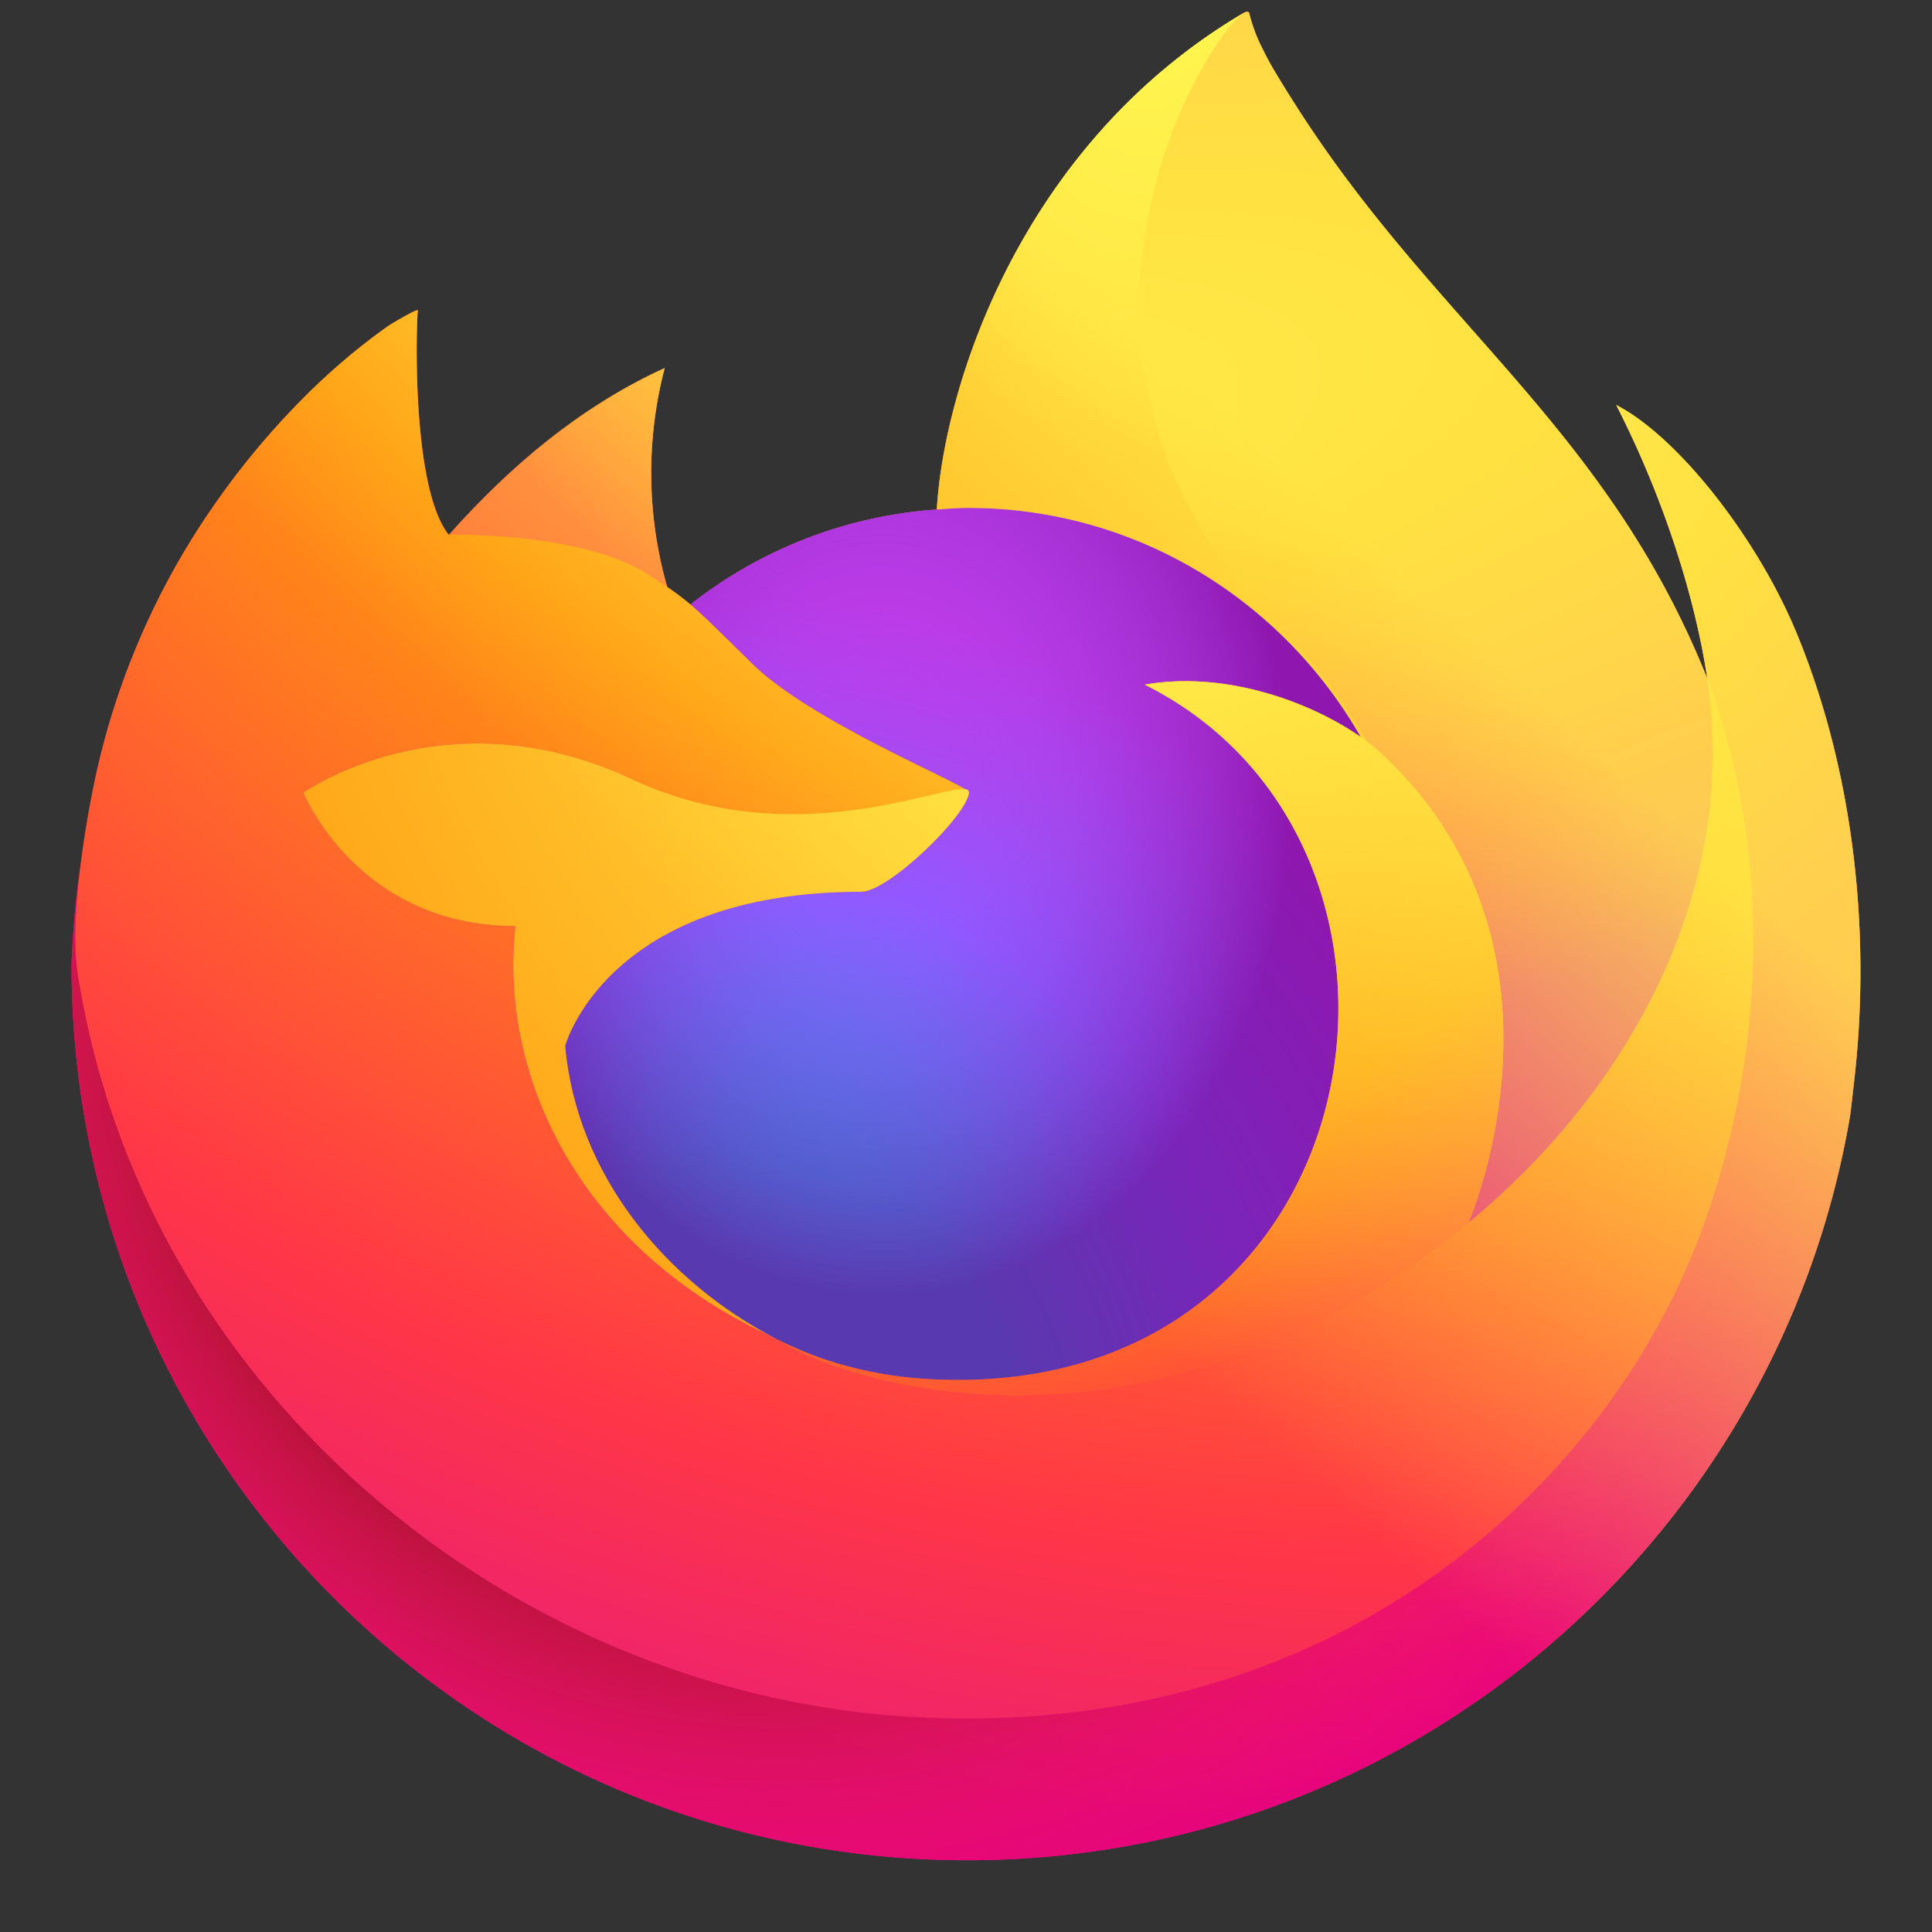
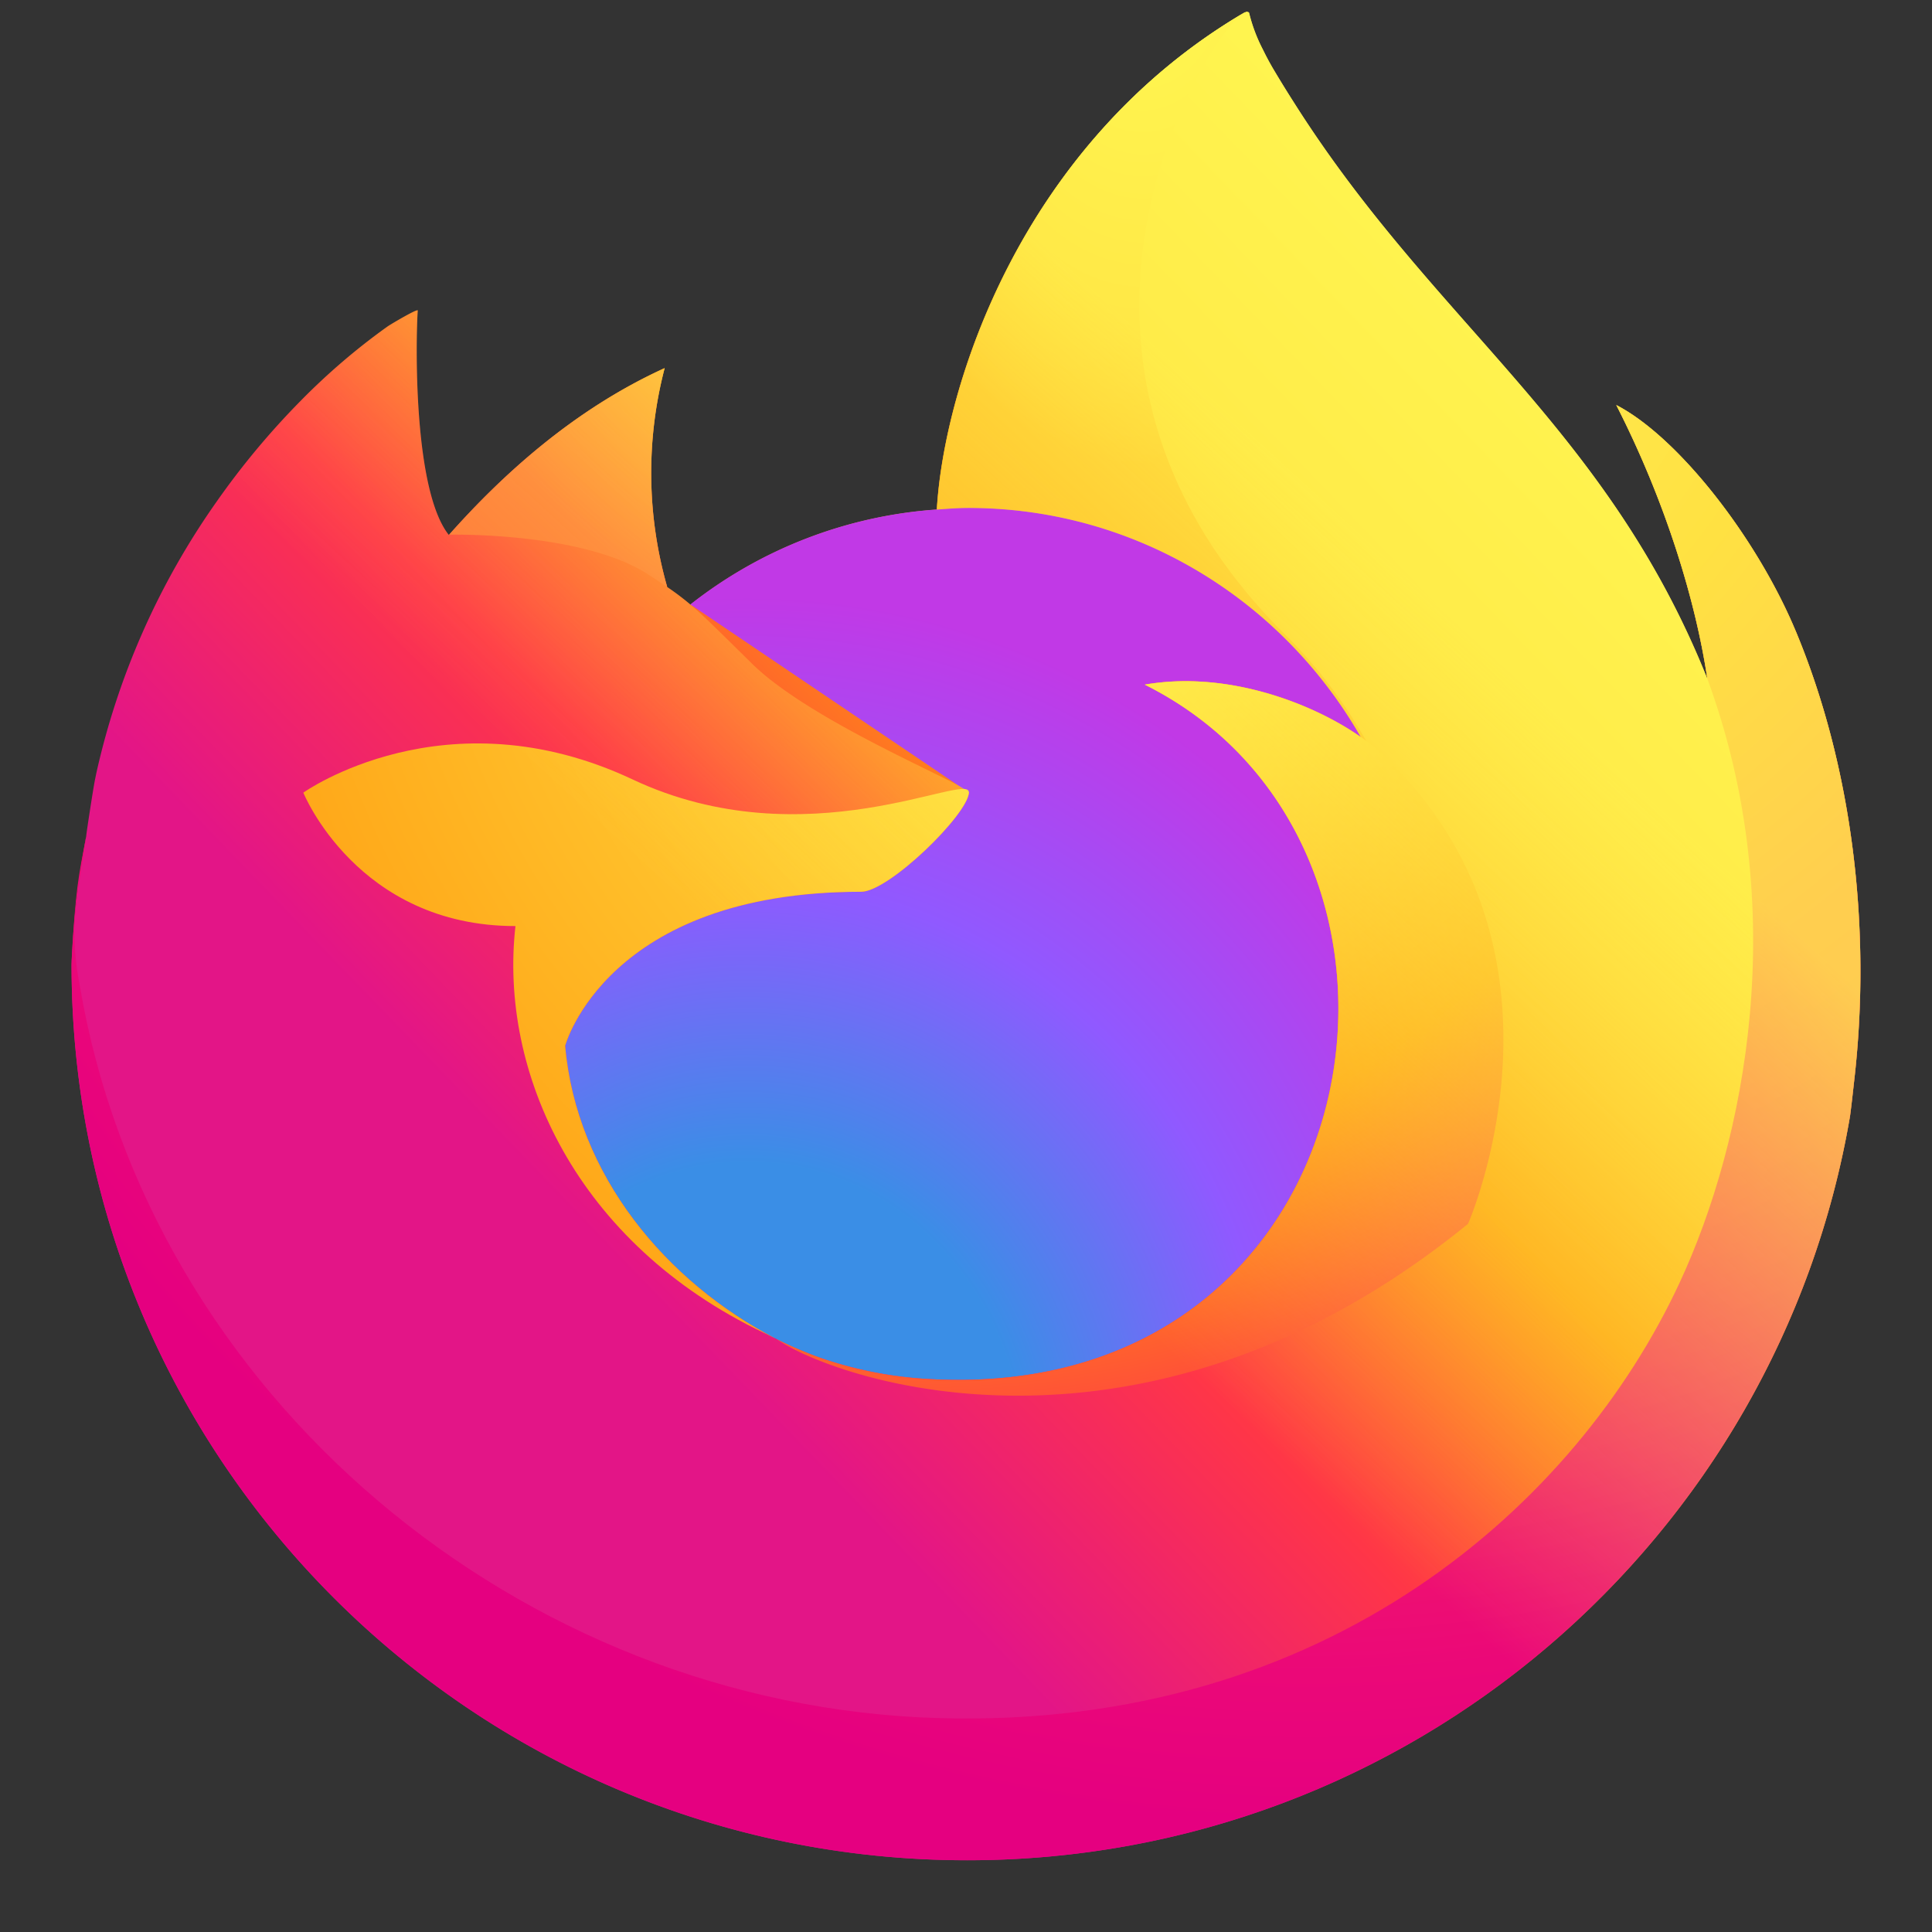
<svg xmlns="http://www.w3.org/2000/svg" fill="none" viewBox="0 0 30 30">
  <rect x="0" y="0" width="30" height="30" fill="#333333" stroke="none" />
  <path d="M27.888 9.81c-.604-1.454-1.828-3.023-2.79-3.52.783 1.534 1.236 3.073 1.409 4.221l.002.023c-1.572-3.92-4.239-5.5-6.416-8.941a17.61 17.61 0 0 1-.328-.533 4.234 4.234 0 0 1-.153-.287 2.529 2.529 0 0 1-.216-.575.036.036 0 0 0-.024-.013.047.047 0 0 0-.026 0L19.34.19l-.01.006.006-.008c-3.494 2.046-4.679 5.83-4.788 7.725a6.959 6.959 0 0 0-3.827 1.475 4.134 4.134 0 0 0-.36-.272 6.444 6.444 0 0 1-.04-3.4c-1.428.651-2.54 1.68-3.347 2.588h-.007c-.551-.699-.512-3.002-.48-3.483-.007-.03-.412.21-.465.246-.487.347-.941.737-1.36 1.164a12.18 12.18 0 0 0-1.298 1.558v.002-.002A11.738 11.738 0 0 0 1.497 12l-.019.092c-.026.122-.12.735-.137.868l-.003.03a13.258 13.258 0 0 0-.225 1.919l-.002.07c0 7.681 6.227 13.907 13.908 13.907 6.879 0 12.59-4.994 13.708-11.553.024-.178.043-.357.063-.536.277-2.385-.03-4.892-.902-6.988Zm-16.03 10.885c.066.031.127.065.194.095l.01.006a7.323 7.323 0 0 1-.203-.1ZM26.51 10.538l-.001-.014.002.015v-.001Z" fill="url(#a)" />
  <path d="M27.888 9.81c-.604-1.454-1.828-3.023-2.79-3.52.783 1.534 1.236 3.073 1.409 4.221l.002.013.002.015c1.312 3.558.597 7.175-.433 9.385-1.593 3.42-5.452 6.926-11.491 6.755C8.06 26.494 2.313 21.652 1.24 15.31c-.196-1 0-1.508.098-2.32-.12.626-.165.807-.225 1.92l-.002.07c0 7.68 6.227 13.906 13.908 13.906 6.879 0 12.59-4.994 13.708-11.553.024-.178.043-.357.063-.536.277-2.385-.03-4.892-.902-6.988Z" fill="url(#b)" />
-   <path d="M27.888 9.81c-.604-1.454-1.828-3.023-2.79-3.52.783 1.534 1.236 3.073 1.409 4.221l.002.013.002.015c1.312 3.558.597 7.175-.433 9.385-1.593 3.42-5.452 6.926-11.491 6.755C8.06 26.494 2.313 21.652 1.24 15.31c-.196-1 0-1.508.098-2.32-.12.626-.165.807-.225 1.92l-.002.07c0 7.68 6.227 13.906 13.908 13.906 6.879 0 12.59-4.994 13.708-11.553.024-.178.043-.357.063-.536.277-2.385-.03-4.892-.902-6.988Z" fill="url(#c)" />
  <path d="M21.13 11.445c.03.02.058.042.086.063a7.565 7.565 0 0 0-1.29-1.684C15.601 5.5 18.791.45 19.328.194l.006-.007c-3.494 2.046-4.679 5.83-4.788 7.724.162-.011.324-.025.489-.025 2.607 0 4.878 1.434 6.094 3.559Z" fill="url(#d)" />
-   <path d="M15.045 12.308c-.023.346-1.245 1.539-1.673 1.539-3.954 0-4.596 2.392-4.596 2.392.175 2.014 1.577 3.673 3.276 4.55.077.04.155.077.234.113.135.06.27.115.409.167a6.18 6.18 0 0 0 1.81.349c6.93.325 8.274-8.287 3.271-10.788 1.282-.222 2.611.293 3.354.814-1.216-2.124-3.487-3.558-6.094-3.558-.165 0-.326.014-.488.025a6.959 6.959 0 0 0-3.828 1.475c.212.18.451.42.956.916.943.93 3.364 1.893 3.369 2.006Z" fill="url(#e)" />
-   <path d="M15.045 12.308c-.023.346-1.245 1.539-1.673 1.539-3.954 0-4.596 2.392-4.596 2.392.175 2.014 1.577 3.673 3.276 4.55.077.04.155.077.234.113.135.06.27.115.409.167a6.18 6.18 0 0 0 1.81.349c6.93.325 8.274-8.287 3.271-10.788 1.282-.222 2.611.293 3.354.814-1.216-2.124-3.487-3.558-6.094-3.558-.165 0-.326.014-.488.025a6.959 6.959 0 0 0-3.828 1.475c.212.18.451.42.956.916.943.93 3.364 1.893 3.369 2.006Z" fill="url(#f)" />
+   <path d="M15.045 12.308c-.023.346-1.245 1.539-1.673 1.539-3.954 0-4.596 2.392-4.596 2.392.175 2.014 1.577 3.673 3.276 4.55.077.04.155.077.234.113.135.06.27.115.409.167a6.18 6.18 0 0 0 1.81.349c6.93.325 8.274-8.287 3.271-10.788 1.282-.222 2.611.293 3.354.814-1.216-2.124-3.487-3.558-6.094-3.558-.165 0-.326.014-.488.025a6.959 6.959 0 0 0-3.828 1.475Z" fill="url(#e)" />
  <path d="M10.071 8.924c.097.062.193.126.289.19a6.443 6.443 0 0 1-.04-3.398c-1.428.65-2.54 1.679-3.347 2.587.067-.002 2.084-.039 3.098.62Z" fill="url(#g)" />
-   <path d="M1.24 15.311c1.073 6.341 6.821 11.183 13.346 11.368 6.04.17 9.898-3.335 11.492-6.755 1.03-2.21 1.745-5.827.433-9.385v-.001l-.002-.014-.003-.013.003.023c.494 3.221-1.145 6.342-3.706 8.452l-.008.018c-4.991 4.064-9.767 2.452-10.734 1.792a8.124 8.124 0 0 1-.203-.1c-2.91-1.391-4.111-4.042-3.854-6.316-2.457 0-3.294-2.072-3.294-2.072s2.205-1.573 5.113-.205c2.692 1.267 5.221.205 5.222.205-.006-.113-2.426-1.076-3.37-2.006-.504-.496-.743-.736-.955-.916a4.132 4.132 0 0 0-.36-.272 16.53 16.53 0 0 0-.289-.19c-1.014-.66-3.032-.624-3.098-.622h-.007c-.551-.698-.512-3.002-.48-3.483-.007-.03-.412.21-.465.247-.487.347-.942.736-1.36 1.164a12.18 12.18 0 0 0-1.298 1.558v.002-.002A11.738 11.738 0 0 0 1.497 12c-.007.03-.5 2.19-.257 3.31Z" fill="url(#h)" />
-   <path d="M19.925 9.824a7.558 7.558 0 0 1 1.291 1.684c.077.058.148.115.209.171 3.153 2.905 1.5 7.014 1.378 7.307 2.561-2.11 4.2-5.23 3.706-8.452-1.572-3.92-4.239-5.5-6.416-8.941a17.61 17.61 0 0 1-.328-.533 4.234 4.234 0 0 1-.153-.287 2.529 2.529 0 0 1-.216-.575.036.036 0 0 0-.024-.013.047.047 0 0 0-.026 0L19.34.19l-.01.006c-.538.256-3.727 5.306.596 9.629Z" fill="url(#i)" />
  <path d="M21.425 11.68a2.745 2.745 0 0 0-.209-.172l-.086-.063c-.743-.522-2.072-1.037-3.354-.814 5.003 2.5 3.66 11.112-3.272 10.787a6.177 6.177 0 0 1-1.81-.349 7.823 7.823 0 0 1-.408-.167 5.382 5.382 0 0 1-.234-.112l.01.006c.966.66 5.742 2.272 10.733-1.792l.008-.018c.123-.293 1.775-4.402-1.378-7.307Z" fill="url(#j)" />
  <path d="M8.776 16.239s.642-2.392 4.596-2.392c.428 0 1.65-1.193 1.673-1.54.022-.345-2.53 1.063-5.222-.204-2.907-1.368-5.113.205-5.113.205s.837 2.072 3.294 2.072c-.257 2.274.945 4.925 3.855 6.315.065.031.126.065.193.095-1.699-.878-3.101-2.537-3.276-4.551Z" fill="url(#k)" />
  <path d="M27.888 9.81c-.604-1.454-1.828-3.023-2.79-3.52.783 1.534 1.236 3.073 1.409 4.221l.002.023c-1.572-3.92-4.239-5.5-6.416-8.941a18.8 18.8 0 0 1-.328-.533 4.325 4.325 0 0 1-.153-.287 2.533 2.533 0 0 1-.217-.575.036.036 0 0 0-.023-.013.047.047 0 0 0-.026 0L19.34.19l-.01.006.006-.008c-3.494 2.046-4.679 5.83-4.788 7.725.162-.012.324-.025.489-.025 2.607 0 4.878 1.433 6.094 3.558-.743-.522-2.073-1.037-3.354-.814 5.002 2.5 3.66 11.112-3.272 10.787a6.18 6.18 0 0 1-1.81-.349 7.823 7.823 0 0 1-.408-.167 5.33 5.33 0 0 1-.235-.112l.01.006a8.485 8.485 0 0 1-.203-.1c.065.03.126.064.193.094-1.698-.878-3.1-2.537-3.276-4.551 0 0 .642-2.392 4.597-2.392.427 0 1.65-1.193 1.672-1.54-.005-.112-2.426-1.075-3.37-2.005-.503-.496-.743-.736-.955-.916a4.129 4.129 0 0 0-.36-.272 6.443 6.443 0 0 1-.039-3.398c-1.429.65-2.54 1.678-3.348 2.586h-.006c-.552-.698-.513-3.002-.481-3.482-.007-.03-.412.21-.465.246-.486.347-.94.737-1.359 1.164a12.09 12.09 0 0 0-1.298 1.558v.002-.002A11.738 11.738 0 0 0 1.497 12l-.019.092c-.026.122-.144.743-.16.877-.001.01.001-.01 0 0a16.18 16.18 0 0 0-.205 1.94l-.002.071c0 7.68 6.227 13.906 13.908 13.906 6.879 0 12.59-4.994 13.708-11.553.024-.178.043-.357.063-.536.277-2.385-.03-4.892-.902-6.988Zm-1.38.714.003.015v-.001l-.002-.014Z" fill="url(#l)" />
  <defs>
    <radialGradient id="b" cx="0" cy="0" r="1" gradientUnits="userSpaceOnUse" gradientTransform="matrix(28.444 0 0 28.923 20.358 3.383)">
      <stop offset=".13" stop-color="#FFBD4F" />
      <stop offset=".28" stop-color="#FF980E" />
      <stop offset=".47" stop-color="#FF3750" />
      <stop offset=".78" stop-color="#EB0878" />
      <stop offset=".86" stop-color="#E50080" />
    </radialGradient>
    <radialGradient id="c" cx="0" cy="0" r="1" gradientUnits="userSpaceOnUse" gradientTransform="matrix(29.155 0 0 28.923 12.11 15.329)">
      <stop offset=".3" stop-color="#960E18" />
      <stop offset=".35" stop-color="#B11927" stop-opacity=".74" />
      <stop offset=".43" stop-color="#DB293D" stop-opacity=".34" />
      <stop offset=".5" stop-color="#F5334B" stop-opacity=".09" />
      <stop offset=".53" stop-color="#FF3750" stop-opacity="0" />
    </radialGradient>
    <radialGradient id="d" cx="0" cy="0" r="1" gradientUnits="userSpaceOnUse" gradientTransform="matrix(9.336 0 0 15.851 17.748 -1.172)">
      <stop offset=".13" stop-color="#FFF44F" />
      <stop offset=".53" stop-color="#FF980E" />
    </radialGradient>
    <radialGradient id="e" cx="0" cy="0" r="1" gradientUnits="userSpaceOnUse" gradientTransform="matrix(12.354 0 0 13.54 11.587 22.796)">
      <stop offset=".35" stop-color="#3A8EE6" />
      <stop offset=".67" stop-color="#9059FF" />
      <stop offset="1" stop-color="#C139E6" />
    </radialGradient>
    <radialGradient id="f" cx="0" cy="0" r="1" gradientUnits="userSpaceOnUse" gradientTransform="matrix(6.56 0 0 7.989 13.698 12.355)">
      <stop offset=".21" stop-color="#9059FF" stop-opacity="0" />
      <stop offset=".97" stop-color="#6E008B" stop-opacity=".6" />
    </radialGradient>
    <radialGradient id="g" cx="0" cy="0" r="1" gradientUnits="userSpaceOnUse" gradientTransform="matrix(9.822 0 0 9.857 14.085 2.317)">
      <stop offset=".1" stop-color="#FFE226" />
      <stop offset=".79" stop-color="#FF7139" />
    </radialGradient>
    <radialGradient id="h" cx="0" cy="0" r="1" gradientUnits="userSpaceOnUse" gradientTransform="matrix(46.891 0 0 39.362 23.055 -4.15)">
      <stop offset=".11" stop-color="#FFF44F" />
      <stop offset=".46" stop-color="#FF980E" />
      <stop offset=".72" stop-color="#FF3647" />
      <stop offset=".9" stop-color="#E31587" />
    </radialGradient>
    <radialGradient id="i" cx="0" cy="0" r="1" gradientUnits="userSpaceOnUse" gradientTransform="rotate(77.395 -2.703 7.946) scale(14.877 64.355)">
      <stop stop-color="#FFF44F" />
      <stop offset=".3" stop-color="#FF980E" />
      <stop offset=".57" stop-color="#FF3647" />
      <stop offset=".74" stop-color="#E31587" />
    </radialGradient>
    <radialGradient id="j" cx="0" cy="0" r="1" gradientUnits="userSpaceOnUse" gradientTransform="matrix(26.922 0 0 26.449 14.186 5.862)">
      <stop offset=".14" stop-color="#FFF44F" />
      <stop offset=".48" stop-color="#FF980E" />
      <stop offset=".66" stop-color="#FF3647" />
      <stop offset=".9" stop-color="#E31587" />
    </radialGradient>
    <radialGradient id="k" cx="0" cy="0" r="1" gradientUnits="userSpaceOnUse" gradientTransform="matrix(32.359 0 0 28.949 21.174 7.41)">
      <stop offset=".09" stop-color="#FFF44F" />
      <stop offset=".63" stop-color="#FF980E" />
    </radialGradient>
    <linearGradient id="a" x1="25.347" y1="4.632" x2="3.016" y2="26.174" gradientUnits="userSpaceOnUse">
      <stop offset=".05" stop-color="#FFF44F" />
      <stop offset=".37" stop-color="#FF980E" />
      <stop offset=".53" stop-color="#FF3647" />
      <stop offset=".7" stop-color="#E31587" />
    </linearGradient>
    <linearGradient id="l" x1="23.333" y1="4.202" x2="5.476" y2="23.713" gradientUnits="userSpaceOnUse">
      <stop offset=".17" stop-color="#FFF44F" stop-opacity=".8" />
      <stop offset=".6" stop-color="#FFF44F" stop-opacity="0" />
    </linearGradient>
  </defs>
</svg>